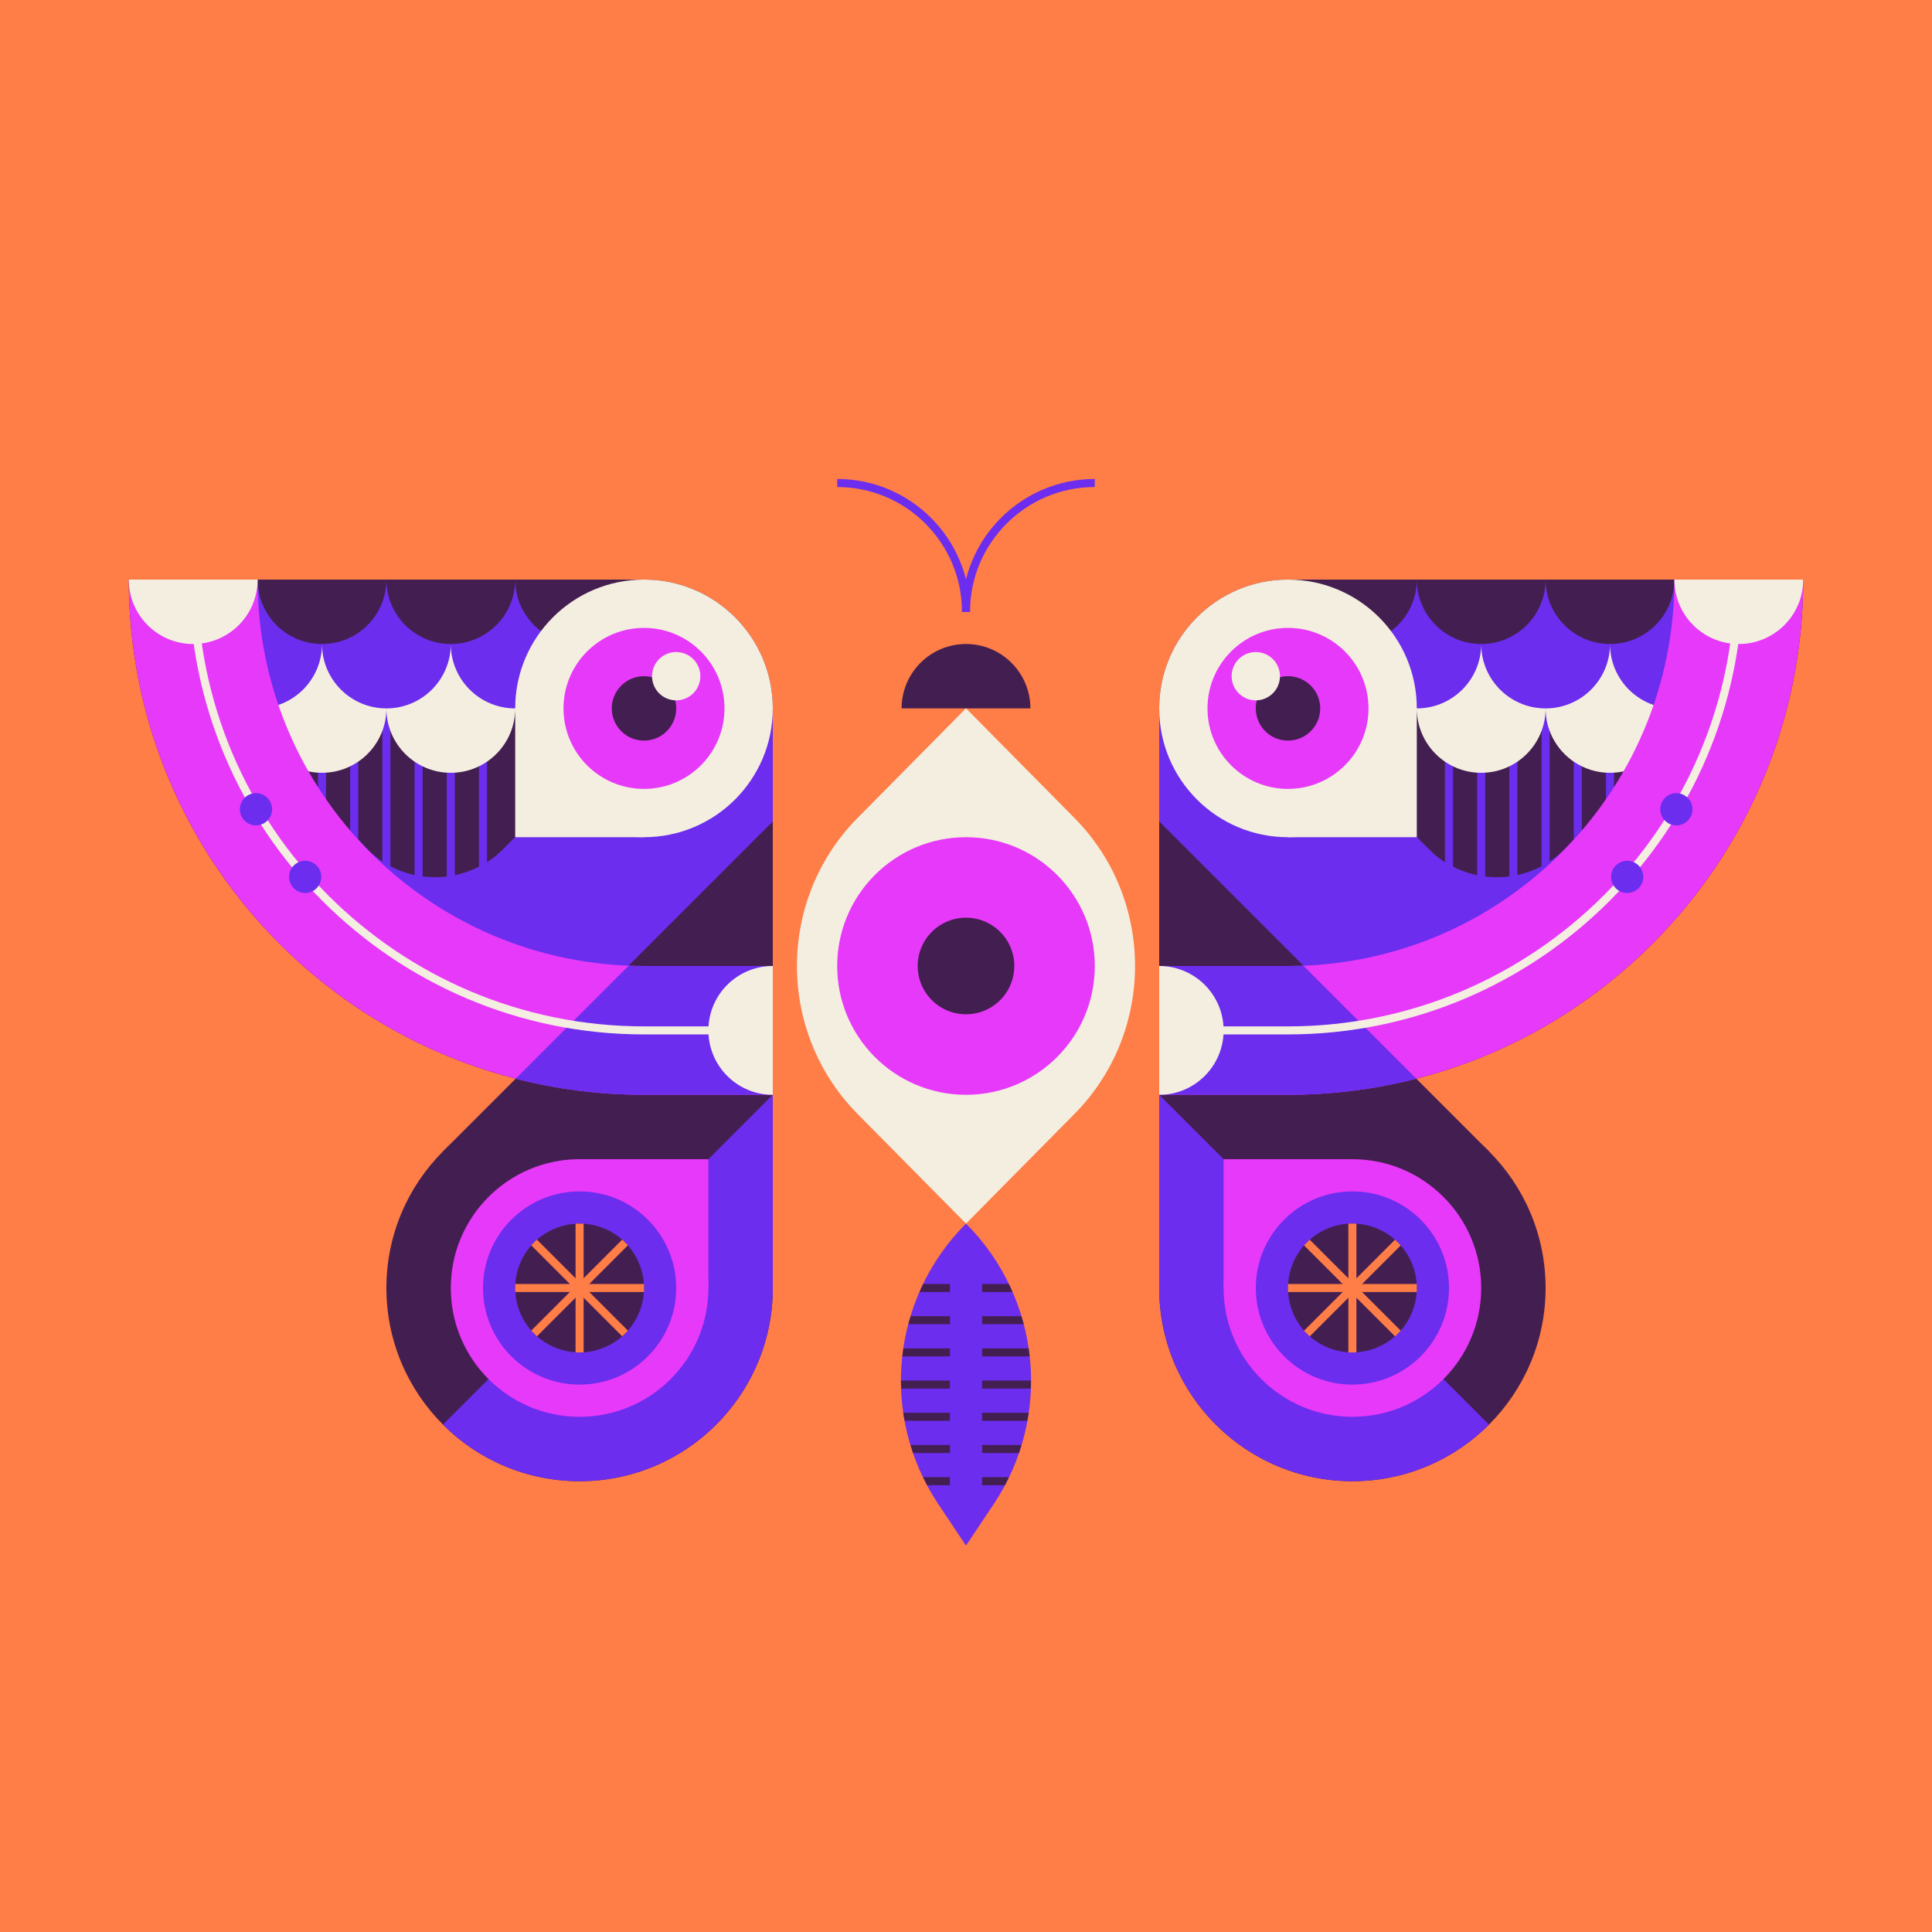
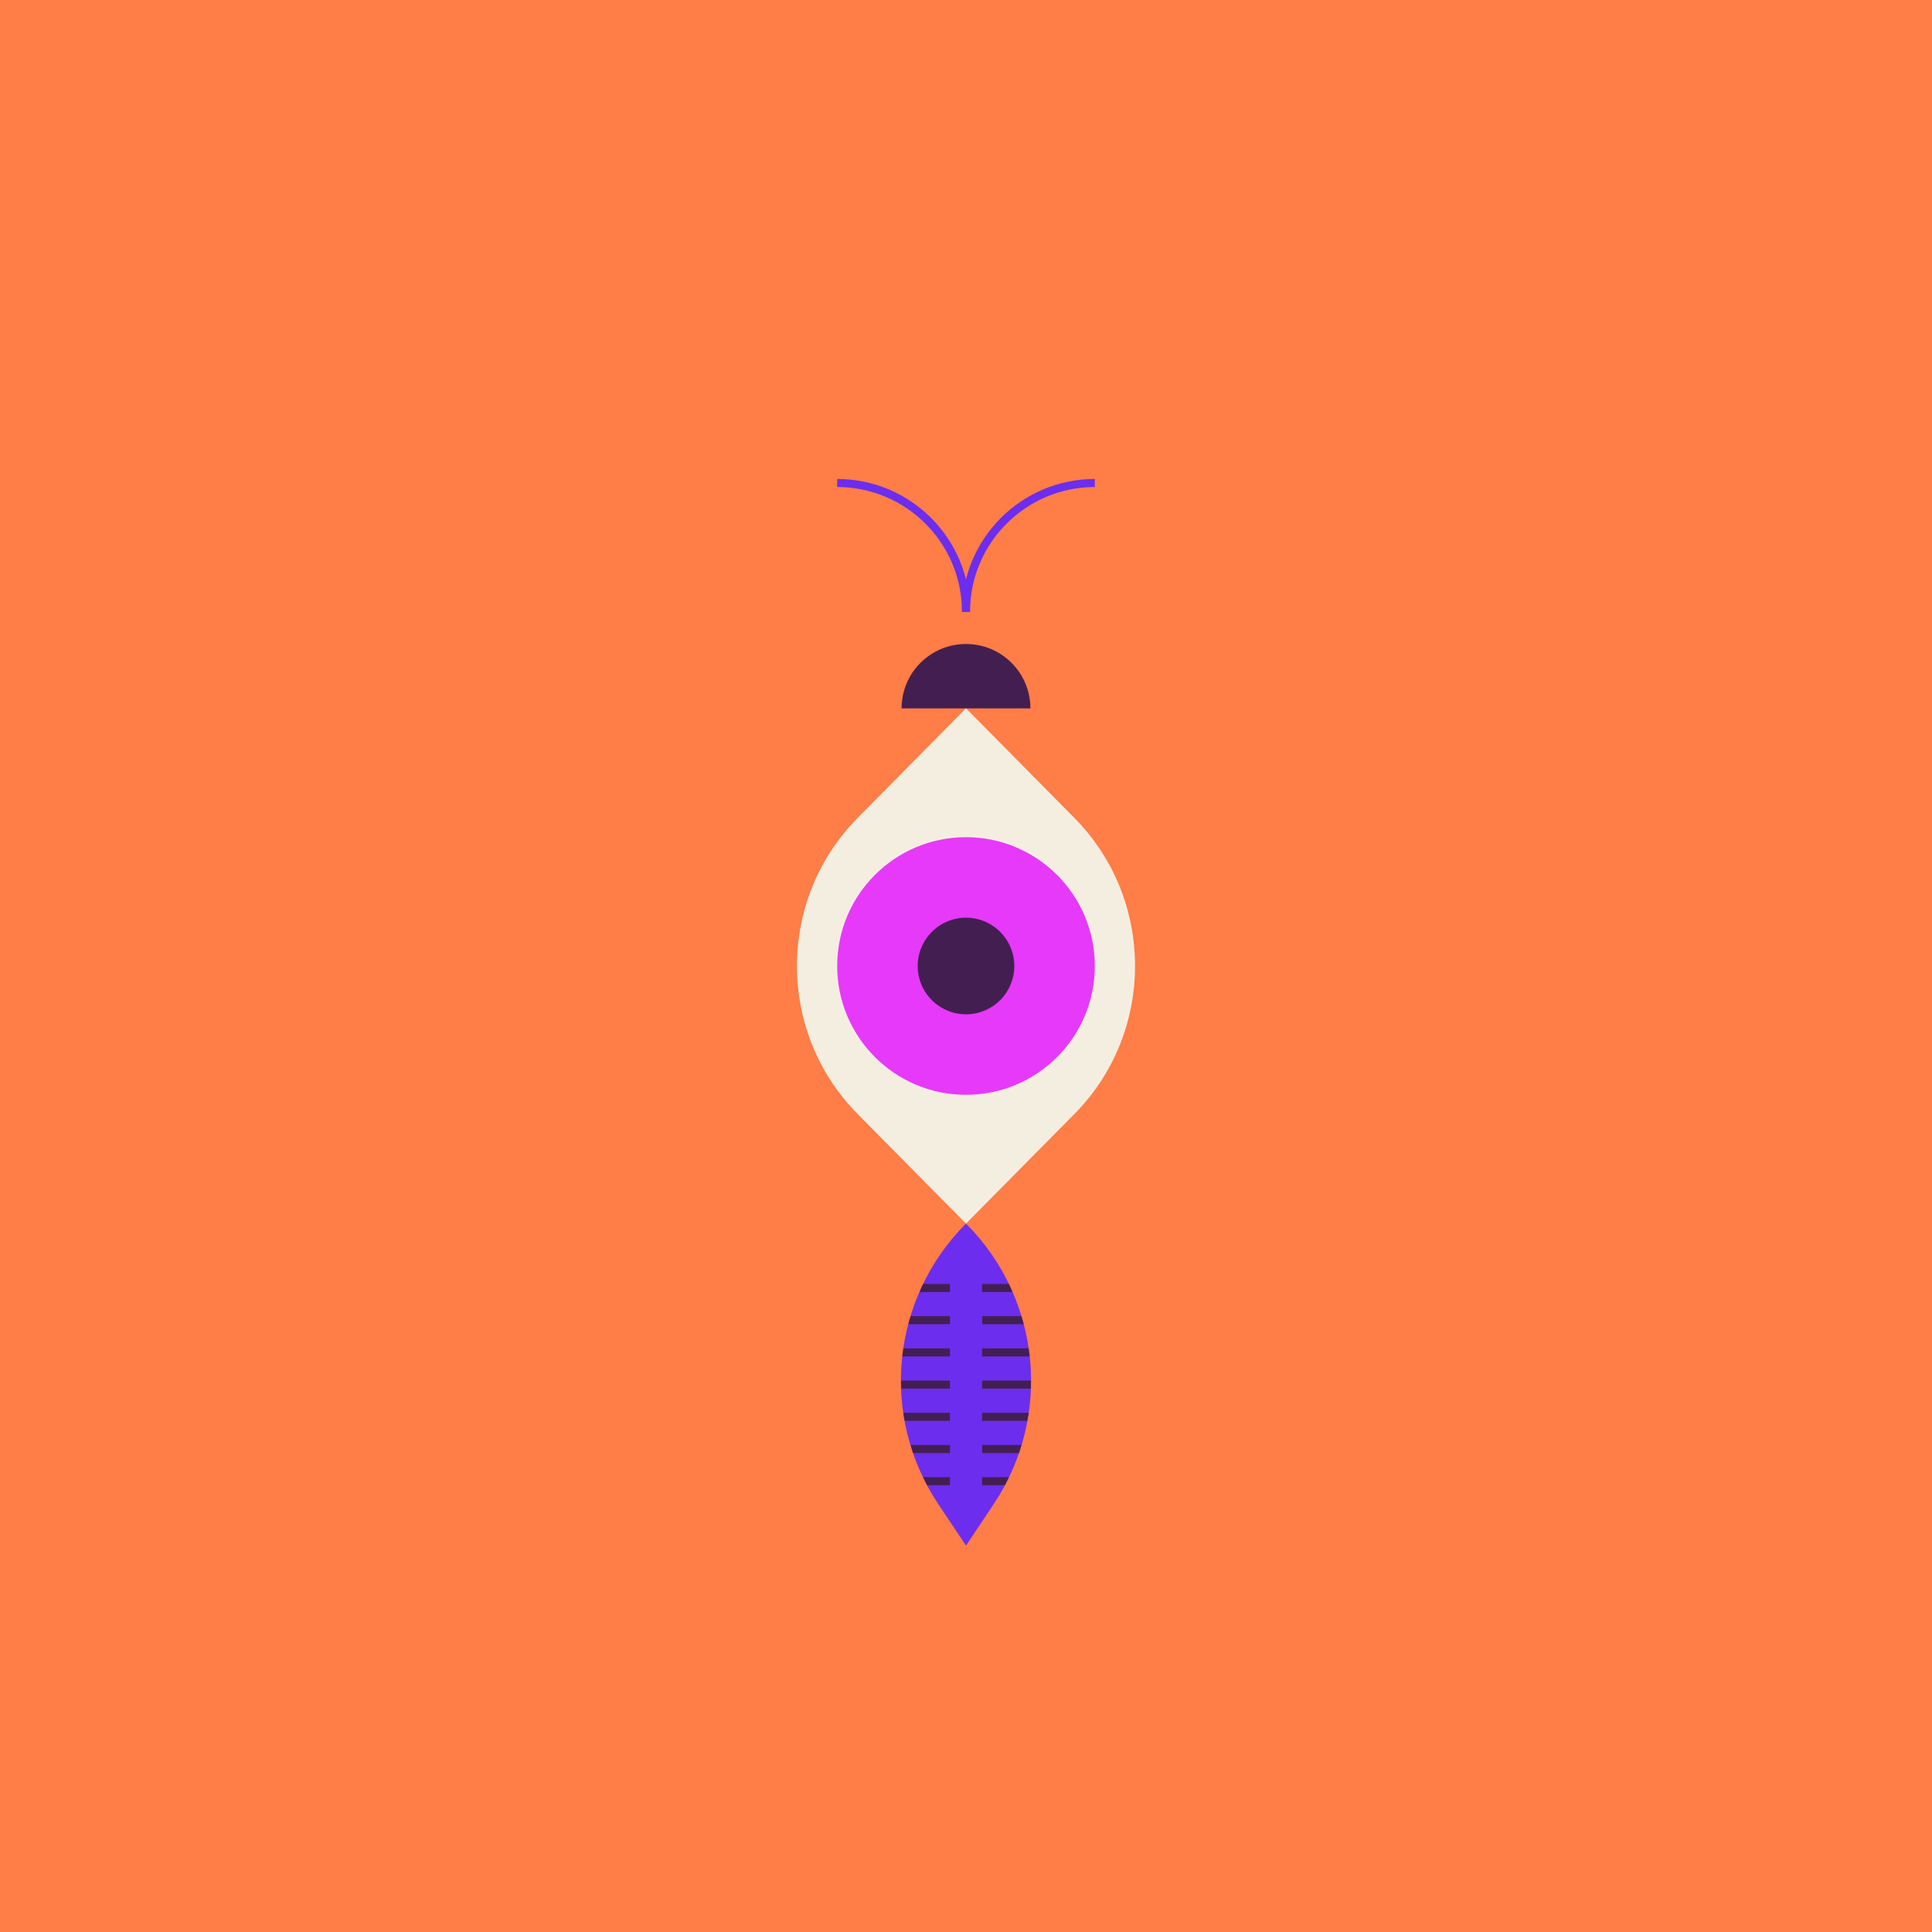
<svg xmlns="http://www.w3.org/2000/svg" width="240" height="240" fill="none">
  <rect width="100%" height="100%" fill="#808080" stroke="none" />
  <g clip-path="url(#a)">
    <path fill="#FF7D46" d="M0 0h240v240H0z" />
    <g clip-path="url(#b)">
      <path fill="#FF7D46" d="M232 8H8v224h224V8Z" />
      <path fill="#431F51" d="M80 72H16c0 35.35 28.65 64 64 64h16V88c0-8.84-7.16-16-16-16Z" />
      <path fill="#6C2DEE" d="M56.5 88h-1v24h1V88Zm-8 0h-1v24h1V88Zm-8 0h-1v24h1V88Zm20 0h-1v24h1V88Zm-8 0h-1v24h1V88Zm-8 0h-1v24h1V88Z" />
      <path fill="#F4EEE0" d="M32 80v8c0 4.42 3.58 8 8 8s8-3.58 8-8c0 4.42 3.58 8 8 8s8-3.58 8-8c0 4.42 3.58 8 8 8s8-3.58 8-8v-8H32Z" />
      <path fill="#6C2DEE" d="M24 72v8c0 4.42 3.58 8 8 8s8-3.58 8-8c0 4.42 3.58 8 8 8s8-3.58 8-8c0 4.42 3.58 8 8 8s8-3.58 8-8l8-8H24Zm40 32-20.53 20.53c4.38 3.05 9.15 5.57 14.23 7.47H96V88l-32 16Z" />
      <path fill="#431F51" d="M48 72c0 4.42-3.58 8-8 8s-8-3.58-8-8m32 0c0 4.42-3.58 8-8 8s-8-3.58-8-8m32 0c0 4.42-3.58 8-8 8s-8-3.58-8-8m8 112c13.255 0 24-10.745 24-24s-10.745-24-24-24-24 10.745-24 24 10.745 24 24 24Z" />
      <path fill="#431F51" d="M55.03 143.03 96 102.06V160l-40.97-16.97Z" />
      <path fill="#431F51" d="M80 136h16v-33.94L64.06 134c5.1 1.31 10.44 2 15.94 2Z" />
      <path fill="#6C2DEE" d="M96 160v-24l-40.97 40.97A23.927 23.927 0 0 0 72 184c13.25 0 24-10.75 24-24Zm-51.75-56H39.1v15.03h34.64V104h-9.73l-1.43 1.43c-4.69 4.69-12.37 4.75-16.99-.01-.45-.47-.89-.94-1.33-1.42h-.01Z" />
      <path fill="#E739F9" d="M72 176c8.837 0 16-7.163 16-16s-7.163-16-16-16-16 7.163-16 16 7.163 16 16 16Z" />
      <path fill="#F4EEE0" d="M80 104c8.837 0 16-7.163 16-16s-7.163-16-16-16-16 7.163-16 16 7.163 16 16 16Z" />
      <path fill="#E739F9" d="M80 120c-26.51 0-48-21.49-48-48H16c0 35.35 28.65 64 64 64h16v-16H80Z" />
      <path fill="#6C2DEE" d="M78.11 119.95 64.06 134c5.1 1.31 10.44 2 15.94 2h16v-16H80c-.64 0-1.26-.02-1.89-.05Z" />
-       <path fill="#F4EEE0" d="M80 88H64v16h16V88Z" />
      <path fill="#F4EEE0" d="M96 128.5H80c-31.15 0-56.5-25.35-56.5-56.5h1c0 30.6 24.9 55.5 55.5 55.5h16v1Z" />
-       <path fill="#E739F9" d="M80 98c5.523 0 10-4.477 10-10s-4.477-10-10-10-10 4.477-10 10 4.477 10 10 10Z" />
      <path fill="#431F51" d="M80 92a4 4 0 1 0 0-8 4 4 0 0 0 0 8Z" />
      <path fill="#F4EEE0" d="M84 87a3 3 0 1 0 0-6 3 3 0 0 0 0 6ZM32 72c0 4.42-3.58 8-8 8s-8-3.58-8-8m72 56c0 4.42 3.58 8 8 8v-16c-4.42 0-8 3.58-8 8Z" />
      <path fill="#6C2DEE" d="M37.91 110.93a2 2 0 1 0 0-4 2 2 0 0 0 0 4Zm-6.11-8.4a2 2 0 1 0 0-4 2 2 0 0 0 0 4Z" />
      <path fill="#E739F9" d="M88 144H72v16h16v-16Z" />
      <path fill="#6C2DEE" d="M72 172c6.627 0 12-5.373 12-12s-5.373-12-12-12-12 5.373-12 12 5.373 12 12 12Z" />
      <path fill="#431F51" d="M72 168a8 8 0 1 0 0-16 8 8 0 0 0 0 16Z" />
      <path fill="#FF7D46" d="M72.5 152h-1v16h1v-16Z" />
      <path fill="#FF7D46" d="M80 159.5H64v1h16v-1Z" />
      <path fill="#FF7D46" d="m66.692 153.985-.707.707 11.313 11.314.707-.707-11.313-11.314Z" />
      <path fill="#FF7D46" d="m77.298 153.985-11.313 11.314.707.707 11.314-11.314-.708-.707Z" />
      <path fill="#431F51" d="M160 72h64c0 35.35-28.65 64-64 64h-16V88c0-8.84 7.16-16 16-16Z" />
      <path fill="#6C2DEE" d="M184.5 88h-1v24h1V88Zm8 0h-1v24h1V88Zm8 0h-1v24h1V88Zm-20 0h-1v24h1V88Zm8 0h-1v24h1V88Zm8 0h-1v24h1V88Z" />
      <path fill="#F4EEE0" d="M208 80v8c0 4.42-3.58 8-8 8s-8-3.58-8-8c0 4.42-3.58 8-8 8s-8-3.58-8-8c0 4.42-3.58 8-8 8s-8-3.58-8-8v-8h48Z" />
      <path fill="#6C2DEE" d="M216 72v8c0 4.42-3.58 8-8 8s-8-3.58-8-8c0 4.42-3.58 8-8 8s-8-3.58-8-8c0 4.42-3.58 8-8 8s-8-3.58-8-8l-8-8h56Zm-40 32 20.53 20.53A64.332 64.332 0 0 1 182.3 132H144V88l32 16Z" />
      <path fill="#431F51" d="M192 72c0 4.42 3.58 8 8 8s8-3.58 8-8m-32 0c0 4.42 3.58 8 8 8s8-3.58 8-8m-32 0c0 4.42 3.58 8 8 8s8-3.58 8-8m-8 112c13.255 0 24-10.745 24-24s-10.745-24-24-24-24 10.745-24 24 10.745 24 24 24Z" />
      <path fill="#431F51" d="M184.97 143.03 144 102.06V160l40.97-16.97Z" />
      <path fill="#431F51" d="M160 136h-16v-33.94L175.94 134c-5.1 1.31-10.44 2-15.94 2Z" />
      <path fill="#6C2DEE" d="M144 160v-24l40.97 40.97A23.927 23.927 0 0 1 168 184c-13.25 0-24-10.75-24-24Zm51.75-56h5.15v15.03h-34.64V104h9.73l1.43 1.43c4.69 4.69 12.37 4.75 16.99-.01.45-.47.89-.94 1.33-1.42h.01Z" />
      <path fill="#E739F9" d="M168 176c8.837 0 16-7.163 16-16s-7.163-16-16-16-16 7.163-16 16 7.163 16 16 16Z" />
      <path fill="#F4EEE0" d="M160 104c8.837 0 16-7.163 16-16s-7.163-16-16-16-16 7.163-16 16 7.163 16 16 16Z" />
      <path fill="#E739F9" d="M160 120c26.51 0 48-21.49 48-48h16c0 35.35-28.65 64-64 64h-16v-16h16Z" />
      <path fill="#6C2DEE" d="M161.89 119.95 175.94 134c-5.1 1.31-10.44 2-15.94 2h-16v-16h16c.64 0 1.26-.02 1.89-.05Z" />
      <path fill="#F4EEE0" d="M160 104h16V88h-16v16Z" />
      <path fill="#F4EEE0" d="M160 128.5h-16v-1h16c30.6 0 55.5-24.9 55.5-55.5h1c0 31.15-25.35 56.5-56.5 56.5Z" />
      <path fill="#E739F9" d="M160 98c5.523 0 10-4.477 10-10s-4.477-10-10-10-10 4.477-10 10 4.477 10 10 10Z" />
      <path fill="#431F51" d="M160 92a4 4 0 1 0 0-8 4 4 0 0 0 0 8Z" />
      <path fill="#F4EEE0" d="M156 87a3 3 0 1 0 0-6 3 3 0 0 0 0 6Zm52-15c0 4.42 3.58 8 8 8s8-3.58 8-8m-72 56c0 4.42-3.58 8-8 8v-16c4.42 0 8 3.58 8 8Z" />
      <path fill="#6C2DEE" d="M202.09 110.93a2 2 0 1 0 .001-3.999 2 2 0 0 0-.001 3.999Zm6.11-8.4a2 2 0 1 0 .001-3.999 2 2 0 0 0-.001 3.999Z" />
      <path fill="#E739F9" d="M152 160h16v-16h-16v16Z" />
      <path fill="#6C2DEE" d="M168 172c6.627 0 12-5.373 12-12s-5.373-12-12-12-12 5.373-12 12 5.373 12 12 12Z" />
      <path fill="#431F51" d="M168 168a8 8 0 1 0 0-16 8 8 0 0 0 0 16Z" />
      <path fill="#FF7D46" d="M168.5 152h-1v16h1v-16Z" />
      <path fill="#FF7D46" d="M176 159.5h-16v1h16v-1Z" />
-       <path fill="#FF7D46" d="m173.301 153.993-11.314 11.313.707.708 11.314-11.314-.707-.707Z" />
      <path fill="#FF7D46" d="m162.694 153.993-.707.707 11.314 11.314.707-.708-11.314-11.313Z" />
    </g>
    <path fill="#431F51" d="M120 80c-4.42 0-8 3.58-8 8h16c0-4.42-3.58-8-8-8Z" />
    <path fill="#F4EEE0" d="m120 152 13.47-13.62c10.04-10.15 10.04-26.62 0-36.77L120 87.99l-13.47 13.62c-10.04 10.15-10.04 26.62 0 36.77L120 152Z" />
    <path fill="#E739F9" d="M120 136c8.837 0 16-7.163 16-16s-7.163-16-16-16-16 7.163-16 16 7.163 16 16 16Z" />
    <path fill="#431F51" d="M120 126a6 6 0 1 0 0-12 6 6 0 0 0 0 12Z" />
    <path fill="#6C2DEE" d="M120.5 76h-1c0-8.55-6.95-15.5-15.5-15.5v-1c9.1 0 16.5 7.4 16.5 16.5Z" />
    <path fill="#6C2DEE" d="M120.5 76h-1c0-9.1 7.4-16.5 16.5-16.5v1c-8.55 0-15.5 6.95-15.5 15.5Zm-.5 76c-9.3 9.3-10.75 23.88-3.45 34.83L120 192l3.45-5.17c7.3-10.95 5.85-25.52-3.45-34.83Z" />
    <path fill="#431F51" d="M122 176.5h5.61c.06-.33.13-.67.18-1H122v1Zm0-4h6.04c.01-.33.03-.67.03-1H122v1Zm0 8h4.58c.11-.33.2-.67.31-1h-4.88v1H122Zm0-16h5.17c-.09-.34-.19-.67-.29-1h-4.87v1H122Zm0 4h5.91c-.04-.33-.09-.67-.14-1H122v1Zm0-8h3.77c-.15-.34-.29-.67-.45-1H122v1Zm3.32 23H122v1h2.83c.18-.33.33-.67.49-1Zm-7.32-8h-5.79c.05.33.11.67.18 1H118v-1Zm0-15v-1h-3.32c-.16.33-.3.66-.45 1H118Zm0 19h-4.88c.1.33.19.67.31 1h4.58v-1H118Zm0-8h-6.07c0 .33.02.67.03 1H118v-1Zm0-4h-5.77c-.05.33-.1.67-.14 1H118v-1Zm0 16h-3.32c.16.33.31.67.49 1H118v-1Zm0-20h-4.87c-.1.33-.21.66-.29 1h5.17v-1H118Z" />
  </g>
  <defs>
    <clipPath id="a">
      <path fill="#fff" d="M0 0h240v240H0z" />
    </clipPath>
    <clipPath id="b">
-       <path fill="#fff" d="M8 8h224v224H8z" />
-     </clipPath>
+       </clipPath>
  </defs>
</svg>